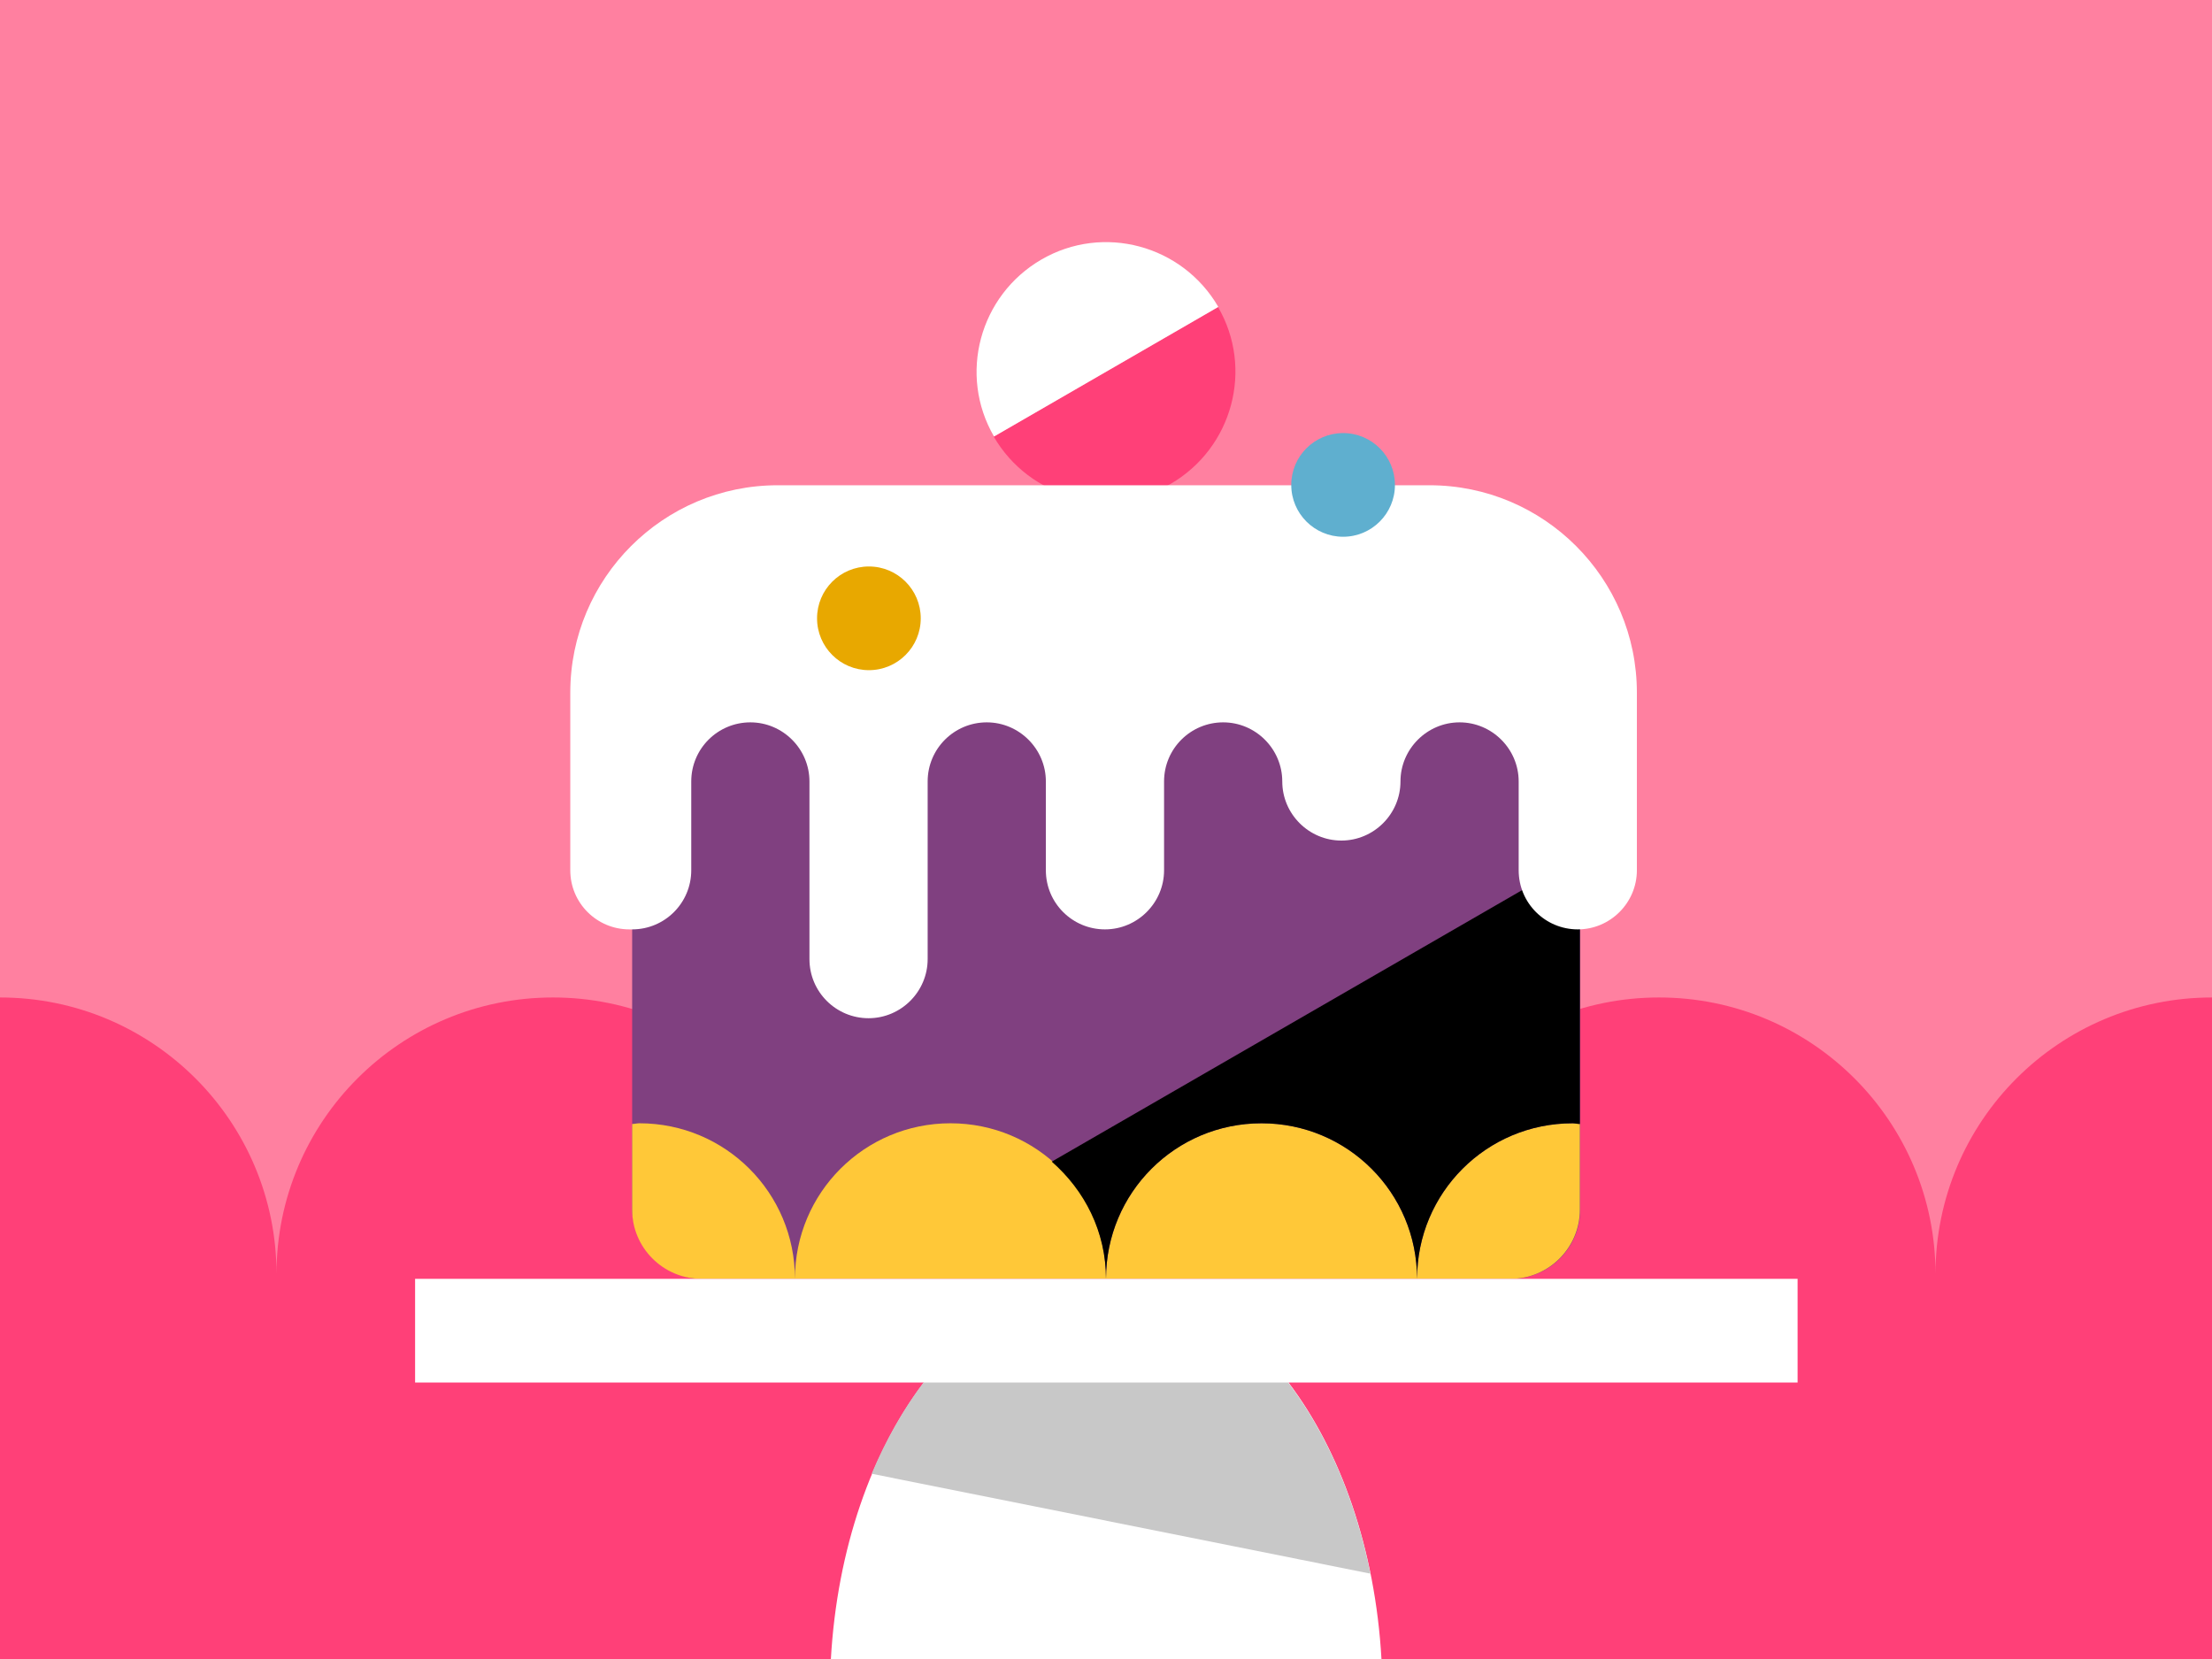
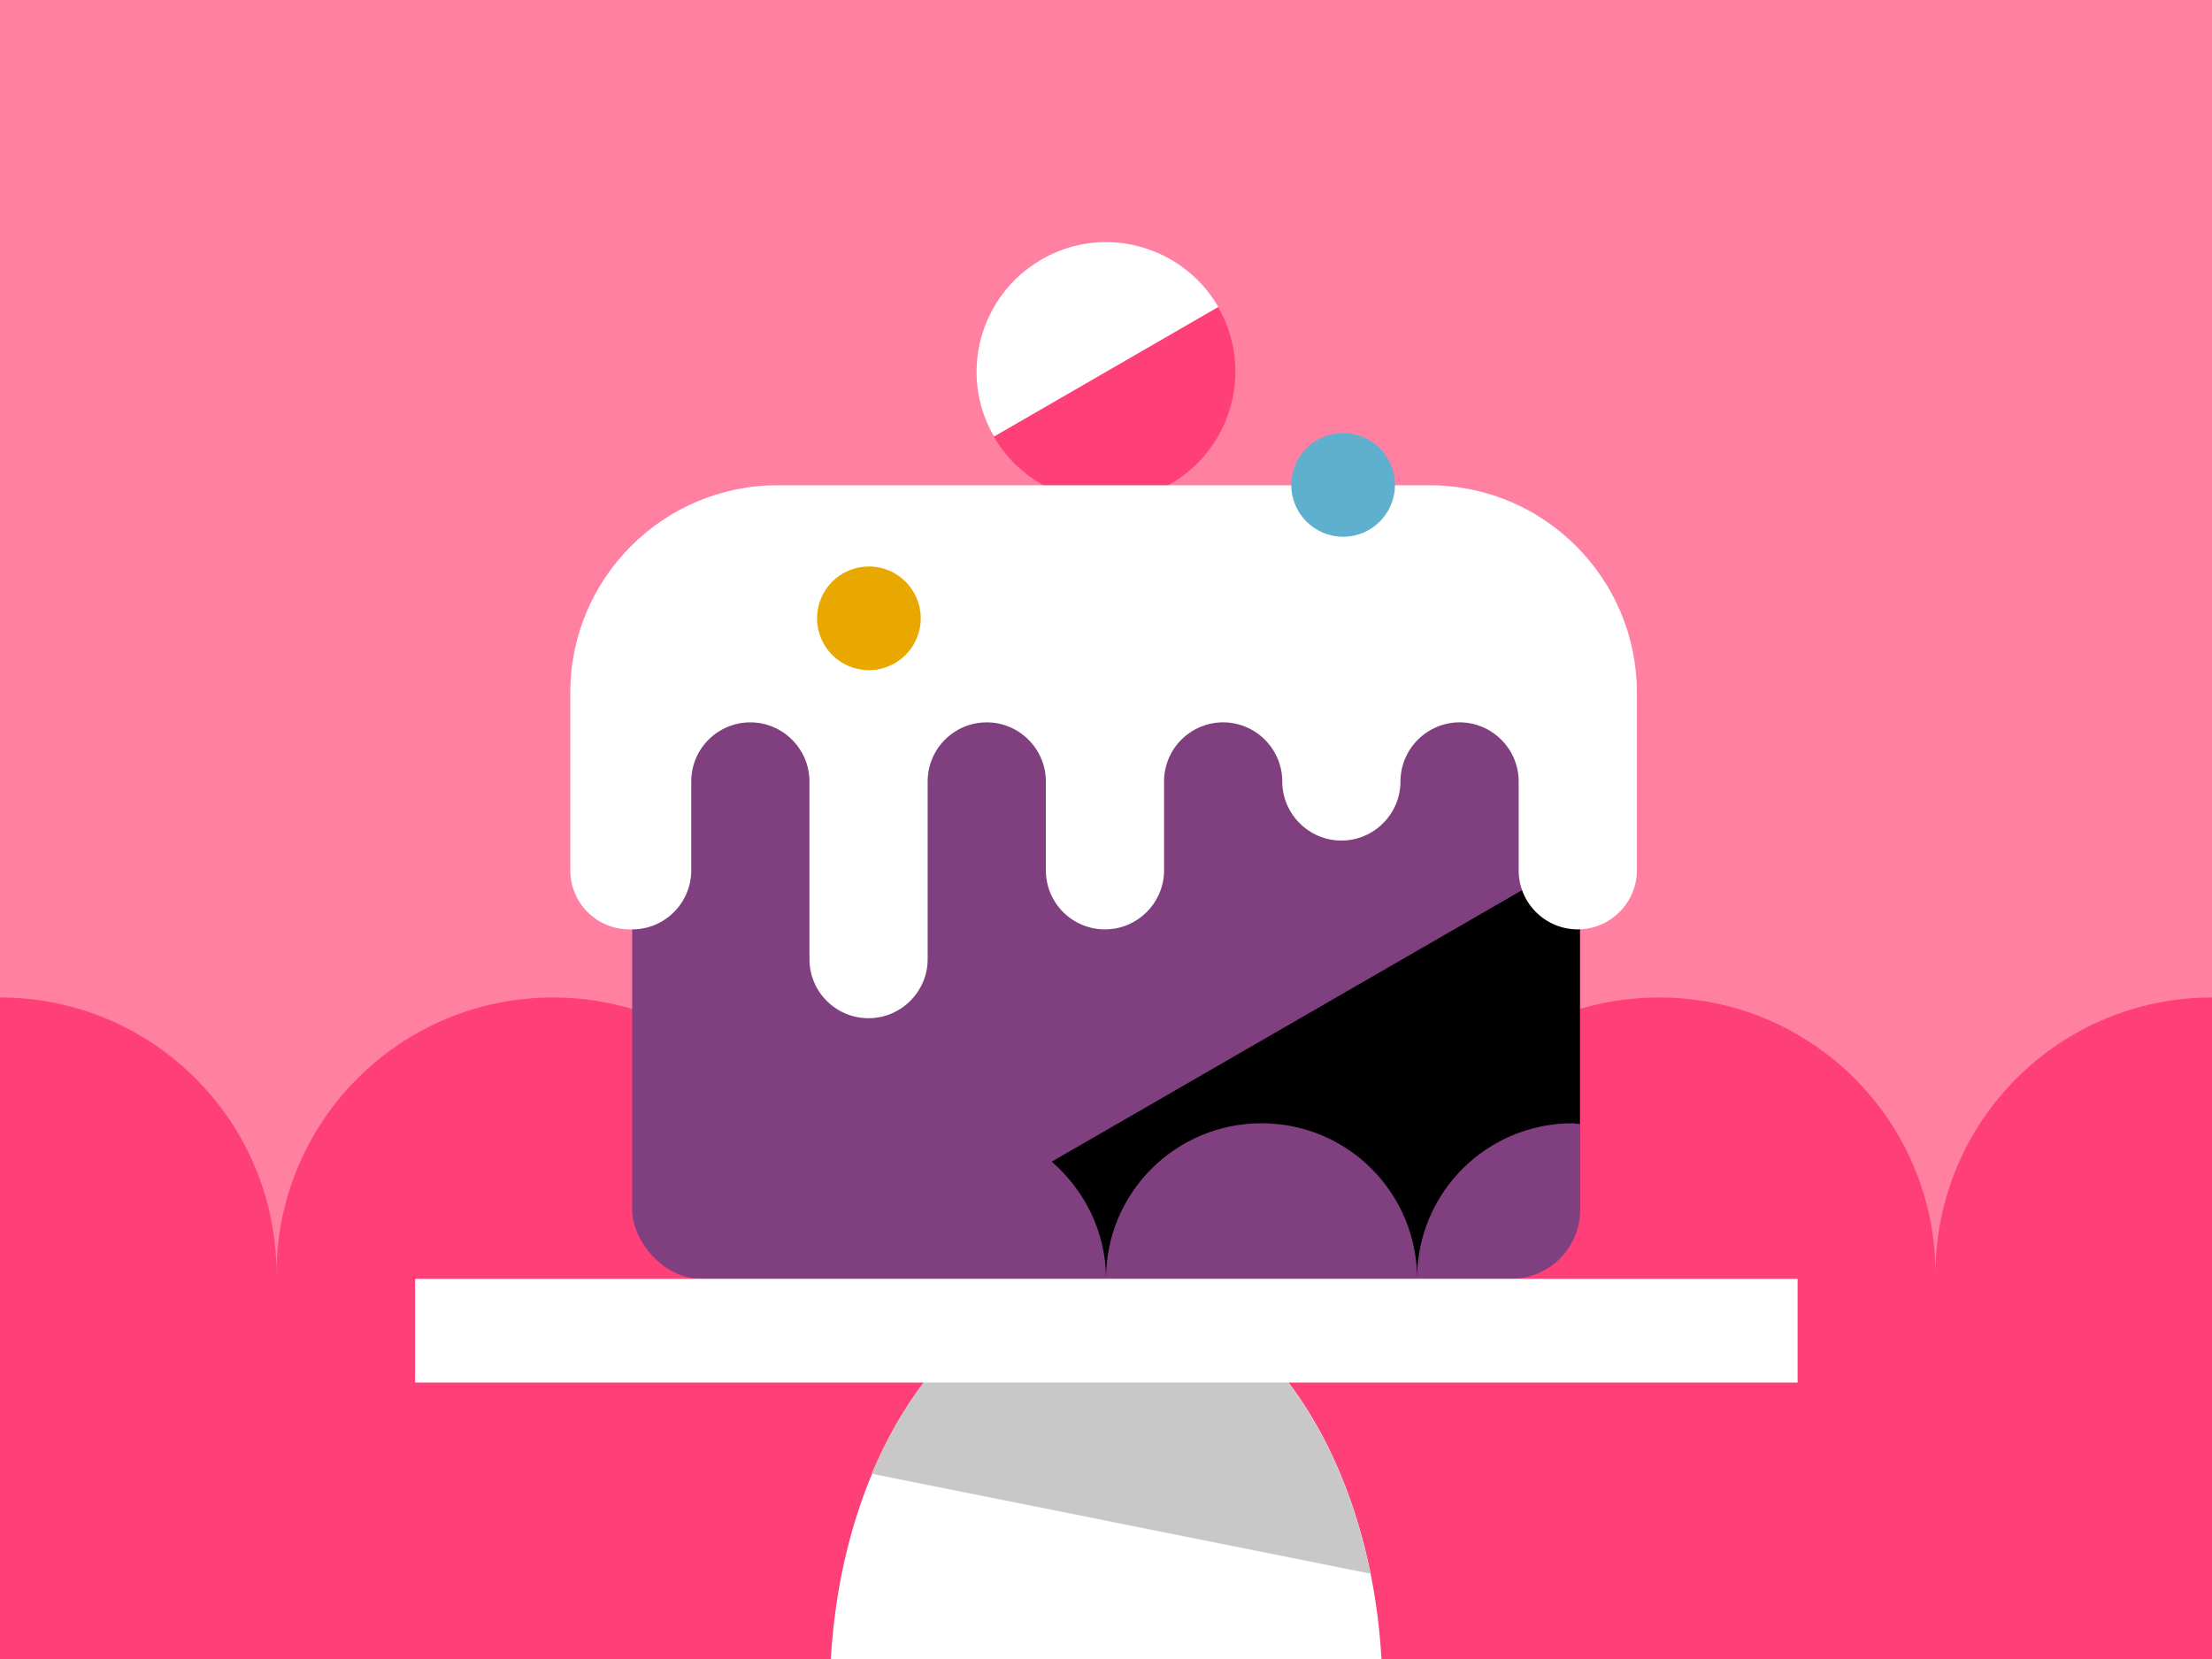
<svg xmlns="http://www.w3.org/2000/svg" viewBox="0 0 64 48">
  <rect width="64" height="48" fill="#ff80a0" />
  <path d="m64,28.86v19.14H0v-19.14h0c4.42,0,8,3.58,8,8,0-4.42,3.58-8,8-8s8,3.58,8,8c0-4.42,3.58-8,8-8s8,3.58,8,8c0-4.42,3.58-8,8-8s8,3.58,8,8c0-4.42,3.58-8,8-8Zm-30.13-14.86c1.79-1.04,2.41-3.33,1.37-5.12l-6.49,3.75c1.04,1.79,3.33,2.41,5.12,1.37Z" fill="#ff4078" />
  <rect x="18.29" y="16.43" width="27.43" height="20.57" rx="2" ry="2" fill="#804080" />
-   <path d="m41,37h-18c0-2.49,2.01-4.5,4.5-4.5h0c2.49,0,4.5,2.01,4.5,4.5,0-2.49,2.01-4.5,4.5-4.5h0c2.49,0,4.5,2.01,4.5,4.5Zm4.5-4.5c-2.49,0-4.5,2.01-4.5,4.5h2.71c1.1,0,2-.9,2-2v-2.48c-.07,0-.14-.02-.21-.02h0Zm-25.21,4.5h2.71c0-2.49-2.01-4.5-4.5-4.5h0c-.07,0-.14.02-.21.02v2.48c0,1.1.9,2,2,2Z" fill="#ffc838" />
  <path d="m32,37c0-2.49,2.01-4.5,4.5-4.5h0c2.49,0,4.5,2.01,4.5,4.5,0-2.49,2.01-4.5,4.5-4.5h0c.07,0,.14.02.21.02v-7.73l-15.28,8.82c.95.83,1.57,2.03,1.57,3.39Z" />
  <path d="m52,40h-14.72c1.51,1.99,2.51,4.82,2.69,8h-15.93c.18-3.18,1.18-6.01,2.69-8h-14.72v-3h40v3Zm-16.75-31.12c-1.04-1.79-3.33-2.41-5.12-1.37-1.79,1.04-2.41,3.33-1.37,5.12l6.49-3.75Zm-16.96,18.01c.95,0,1.71-.77,1.71-1.71v-2.57c0-.95.77-1.71,1.71-1.71s1.71.77,1.71,1.71v5.14c0,.95.77,1.71,1.71,1.71s1.71-.77,1.71-1.71v-5.14c0-.95.77-1.71,1.71-1.71s1.71.77,1.71,1.71v2.57c0,.95.77,1.71,1.71,1.71s1.71-.77,1.71-1.71v-2.57c0-.95.77-1.71,1.71-1.71s1.71.77,1.71,1.71.77,1.71,1.71,1.71,1.71-.77,1.71-1.71.77-1.71,1.71-1.71,1.71.77,1.71,1.71v2.57c0,.95.77,1.71,1.71,1.71s1.71-.77,1.71-1.71v-5.14c0-3.31-2.69-6-6-6h-18.86c-3.31,0-6,2.69-6,6v5.14c0,.95.77,1.71,1.71,1.71Z" fill="#fff" />
  <path d="m26.72,40c-.58.77-1.09,1.66-1.5,2.64l14.43,2.89c-.44-2.17-1.27-4.07-2.38-5.53h-10.56Z" fill="#c8c8c8" />
  <circle cx="38.86" cy="14.03" r="1.5" fill="#5fafcf" />
  <circle cx="25.14" cy="17.89" r="1.5" fill="#e8a800" />
</svg>